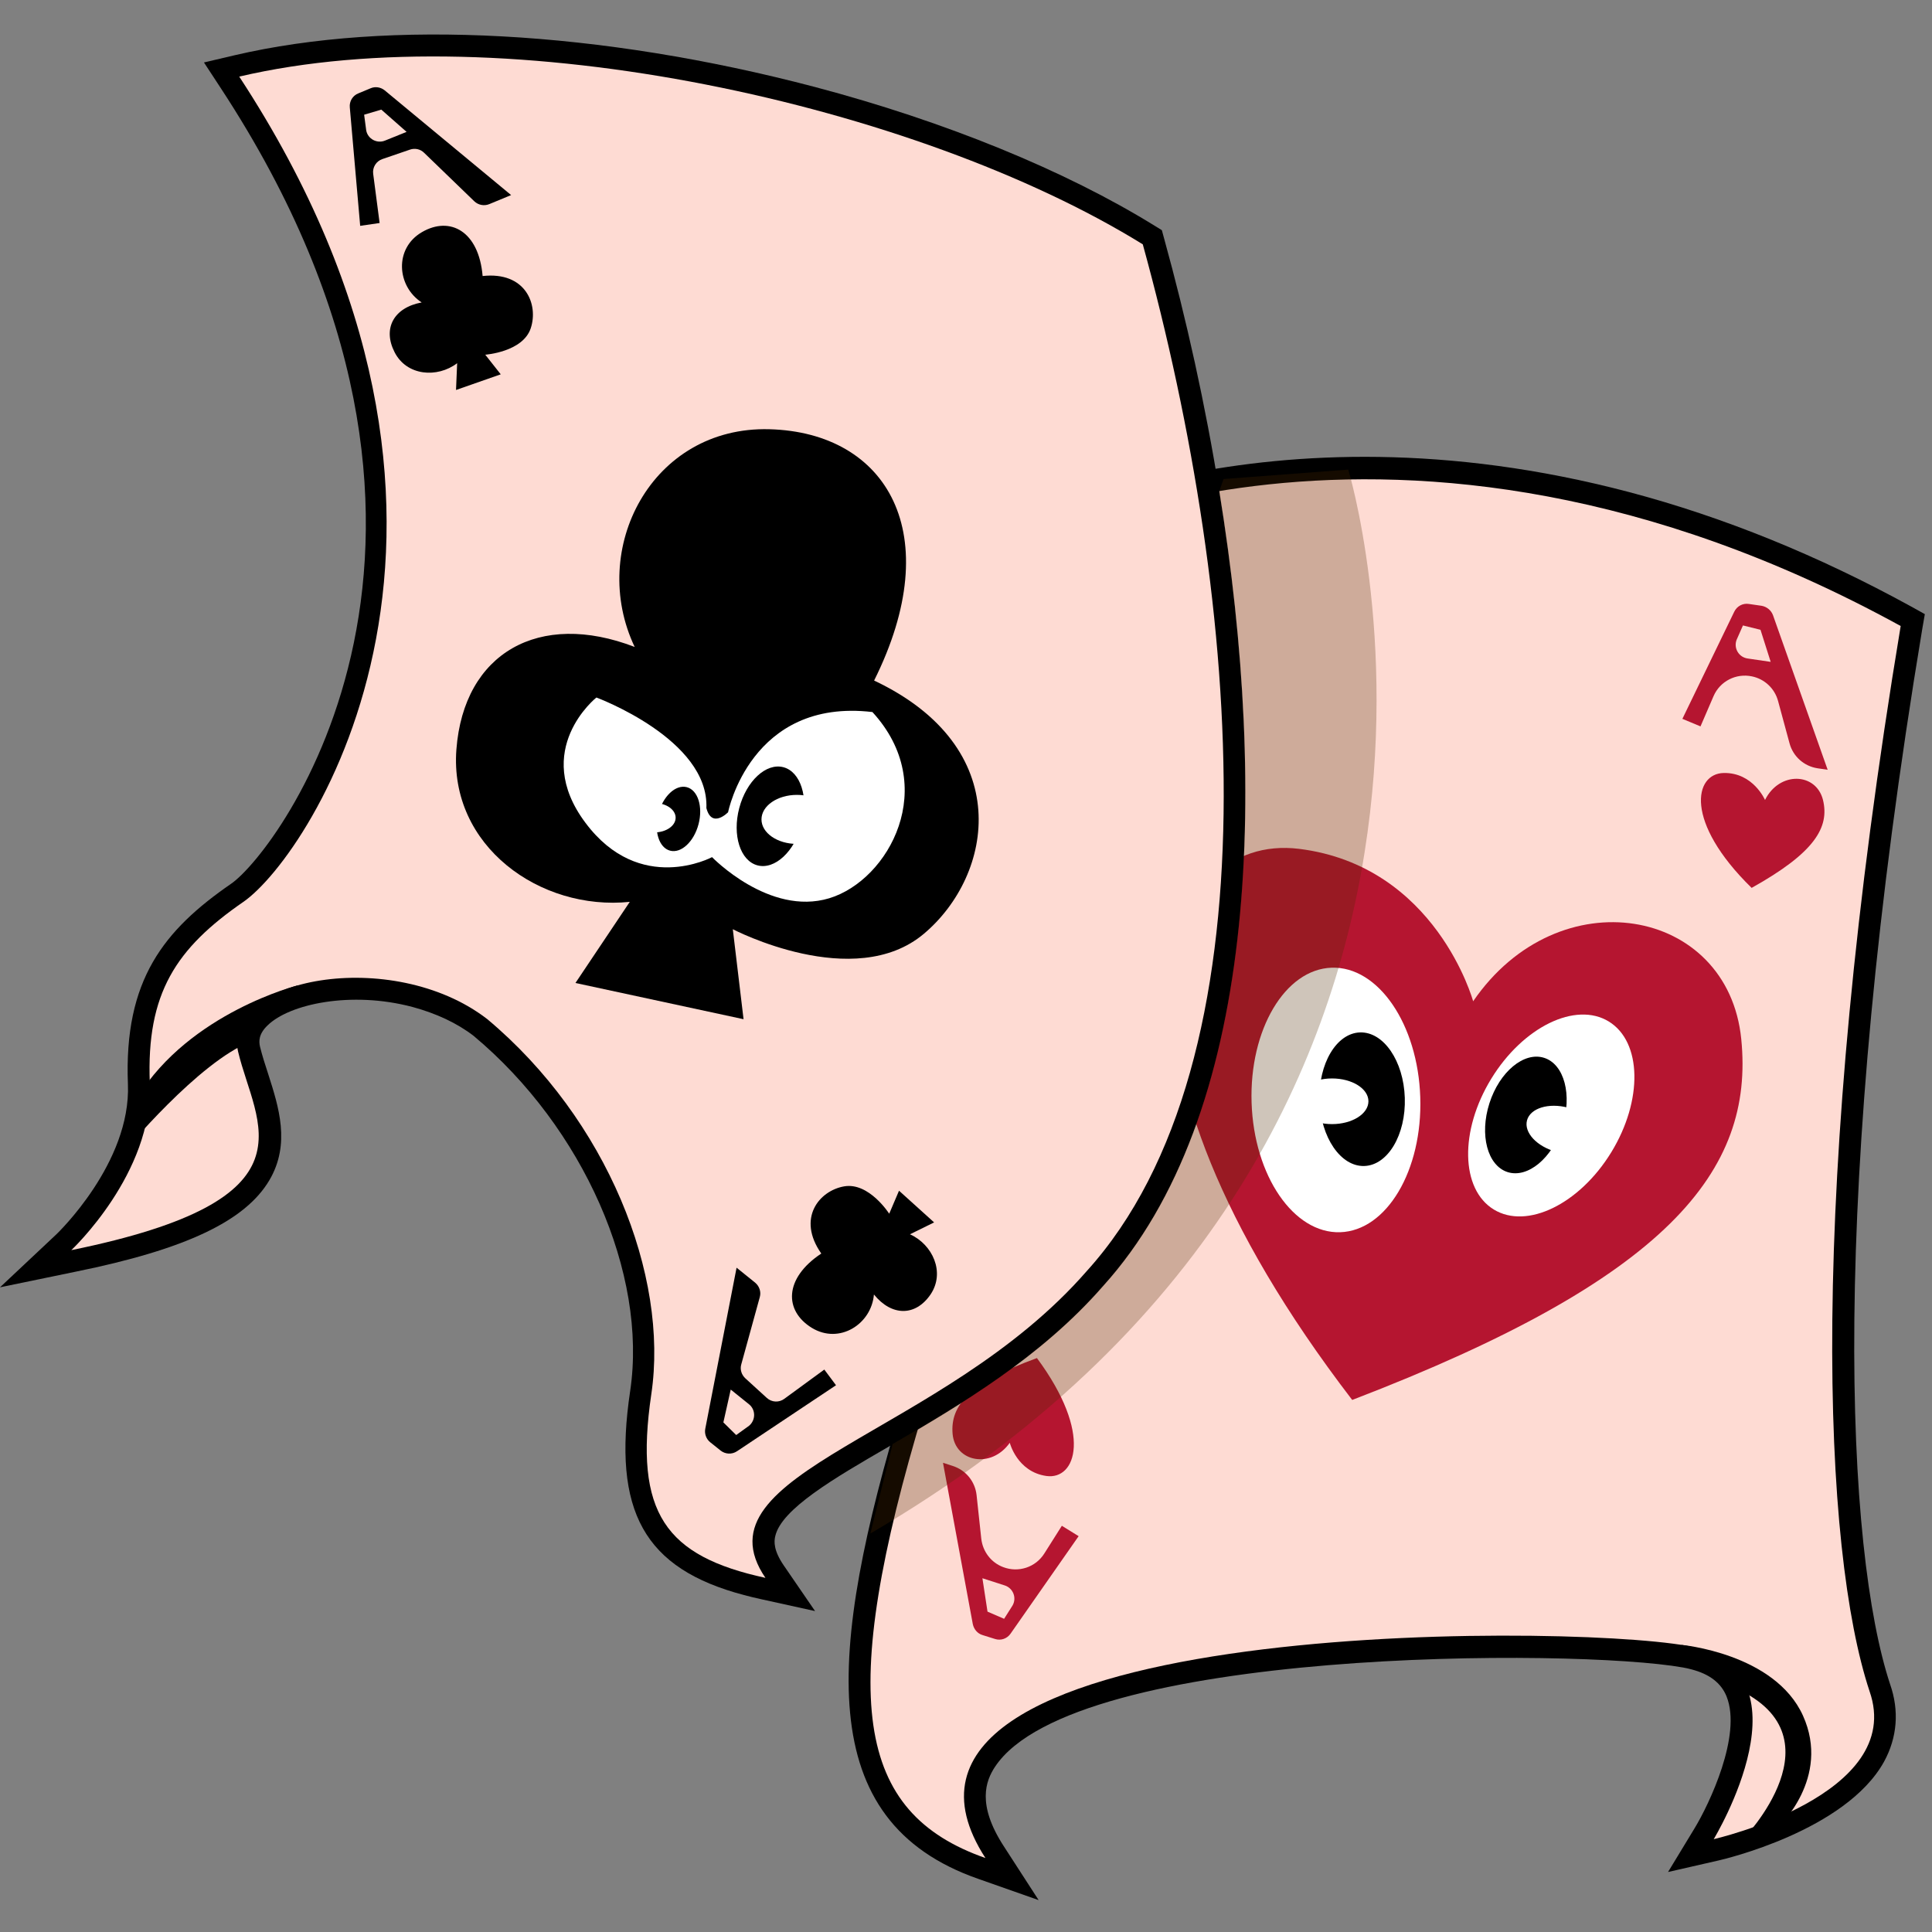
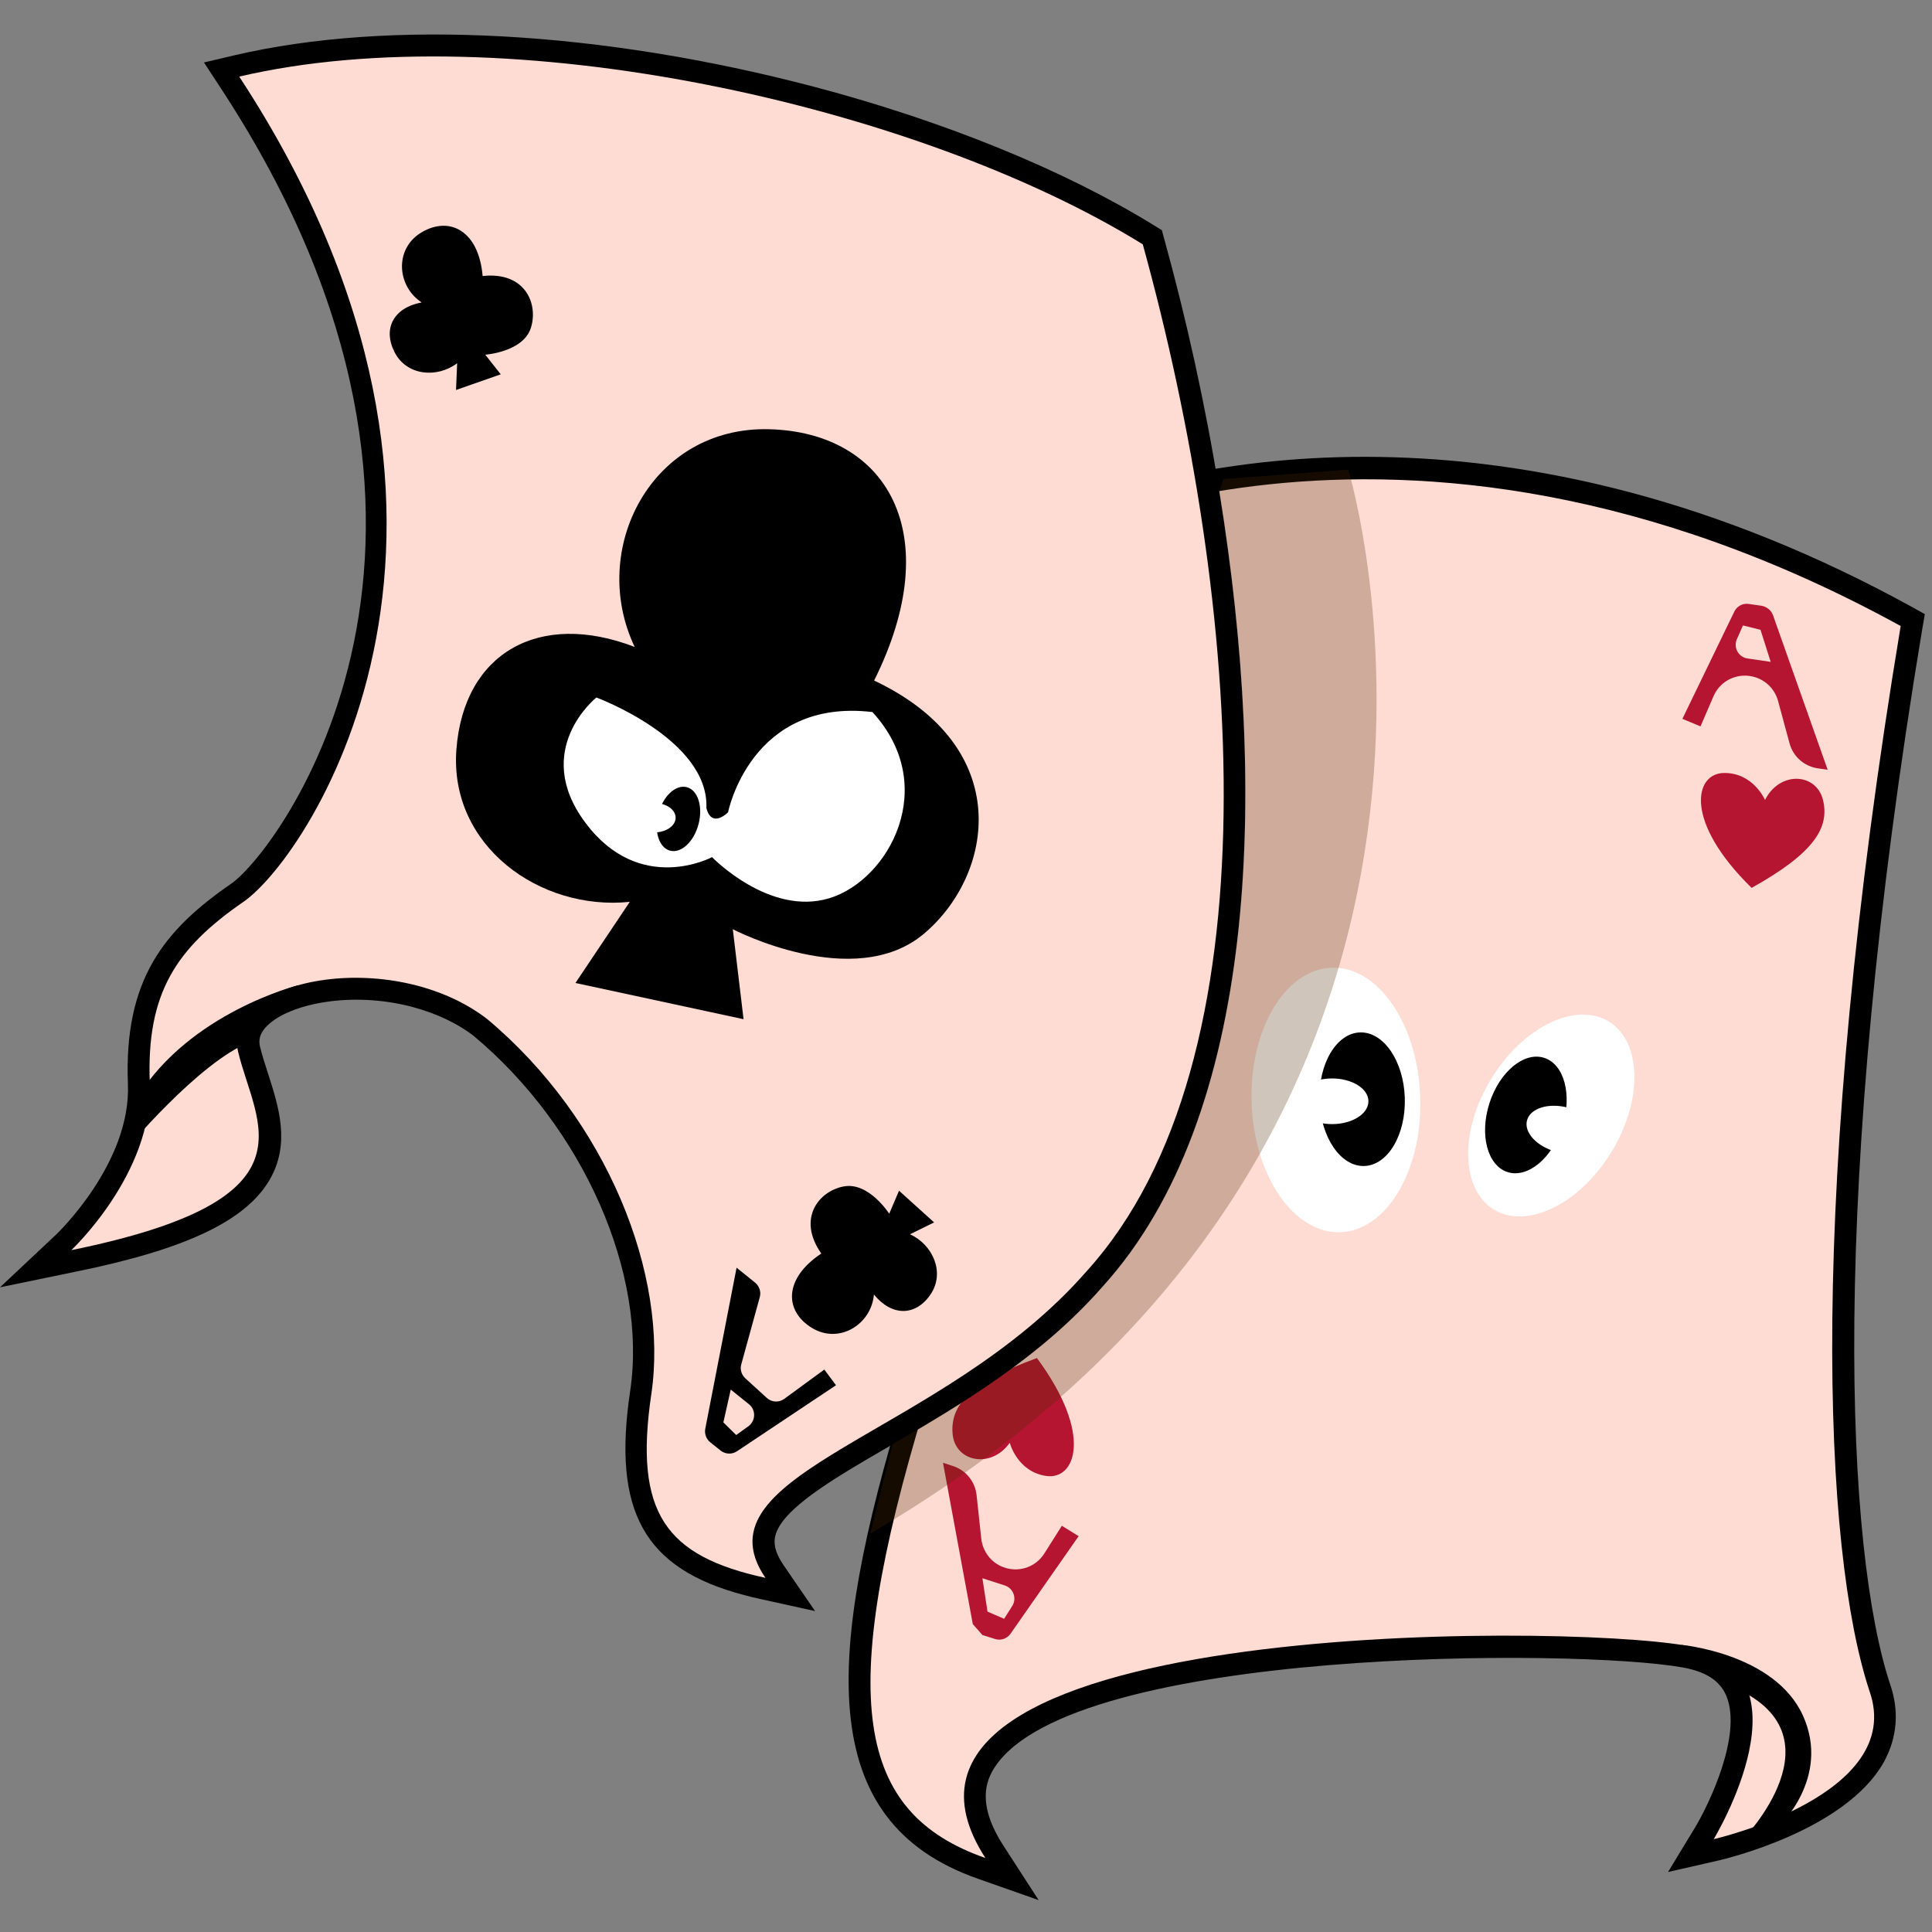
<svg xmlns="http://www.w3.org/2000/svg" version="1.1" id="Слой_1" x="0px" y="0px" viewBox="0 0 1024 1024" style="enable-background:new 0 0 1024 1024;" xml:space="preserve">
  <rect x="0" y="0" width="1024" height="1024" fill="#808080" stroke="none" />
  <style type="text/css">
	.st0{fill:#FEDBD3;}
	.st1{fill:#B51530;}
	.st2{fill:#FFFFFF;}
	.st3{opacity:0.27;fill:#512B00;}
</style>
  <g>
    <g>
      <path d="M518.4,995.8c-87.5-30.6-80.1-119.4-39.8-252.8l7.4-24.4C529.1,577,566.3,454.7,529,295.5l-2-8.6l7.7-4.3    c5.4-3,134.7-73,328.7-21.8c50,13.2,100.3,33.6,149.6,60.7l7.2,4l-1.4,8.1c-49.9,299.9-40.3,488.6-17,559.1    c4.9,14,3.8,28.2-3.2,41c-20.3,36.7-85.1,51.8-87.8,52.4l-26.7,6.1l14.2-23.4c7.5-12.4,25.1-49.1,16.8-69.7    c-2.9-7.1-9-11.8-18.6-14.3c-1.4-0.4-2.9-0.7-4.5-1c-57-10.2-322.6-10.6-364.6,52.6c-4.9,7.4-9.8,19.9,4.6,42.1l18.5,28.6    L518.4,995.8z" />
      <path class="st0" d="M540.3,292.9c0,0,196.8-109.4,467.1,38.9c-50,300.9-41.1,490.4-16.5,564.6c19.3,55.2-82.6,78.4-82.6,78.4    s54.7-90.1-14.2-102.5c-68.9-12.3-453.7-13.8-371.8,112.5c-68.5-24-79.1-84.2-32.5-238.4S580.5,464.2,540.3,292.9z" />
-       <path class="st1" d="M780.8,530.7c0,0-19.6-71.8-92.3-80.8c-72.6-8.9-114.9,105.5,28.2,292.1C884,677.8,929.9,620.7,922.9,550.7    C915.9,480.7,826.1,464.6,780.8,530.7z" />
      <path class="st1" d="M935.5,424c0,0-6.3-14.6-21.9-14.3c-15.6,0.3-21.1,25.8,14.8,60.9c33.4-18.6,41.4-32.1,37.8-46.7    C962.5,409.4,943.1,408.7,935.5,424z" />
      <path class="st1" d="M535.2,764.7c0,0,3.9,15.4,19.4,17.6s24.9-22.1-5-62.5c-35.9,13.1-46,25.2-44.7,40.2    C506.2,774.9,525.3,778.7,535.2,764.7z" />
-       <path class="st1" d="M520.7,866.6l6.7,2.1c3.1,1,6.4-0.2,8.2-2.8l36.1-51.7l-8.9-5.5l-9.3,14.7c-4.6,7.3-13.7,10.3-21.8,7.2h0    c-6.4-2.4-10.8-8.2-11.6-15l-2.5-23.2c-0.8-7.2-5.7-13.2-12.6-15.4l-5.2-1.7l15.8,85.5C516.2,863.6,518.1,865.8,520.7,866.6z     M532.5,840.3c4.4,1.4,6.5,6.5,4.2,10.6l-4.5,7.1l-8.8-3.8l-2.7-17.7L532.5,840.3z" />
+       <path class="st1" d="M520.7,866.6l6.7,2.1c3.1,1,6.4-0.2,8.2-2.8l36.1-51.7l-8.9-5.5l-9.3,14.7c-4.6,7.3-13.7,10.3-21.8,7.2h0    c-6.4-2.4-10.8-8.2-11.6-15l-2.5-23.2c-0.8-7.2-5.7-13.2-12.6-15.4l-5.2-1.7l15.8,85.5z     M532.5,840.3c4.4,1.4,6.5,6.5,4.2,10.6l-4.5,7.1l-8.8-3.8l-2.7-17.7L532.5,840.3z" />
      <path class="st1" d="M933.8,321.1l-6.9-1c-3.2-0.5-6.3,1.2-7.7,4.1l-27.5,56.8l9.6,4l6.9-16c3.4-7.9,11.9-12.3,20.4-10.5l0,0    c6.7,1.4,12,6.4,13.8,13l6.1,22.5c1.9,7,7.7,12.1,14.8,13.2l5.4,0.8l-29-82C938.7,323.4,936.4,321.6,933.8,321.1z M926.2,349    c-4.6-0.7-7.4-5.4-5.8-9.8l3.4-7.7l9.3,2.3l5.4,17L926.2,349z" />
      <ellipse transform="matrix(1 -3.227230e-02 3.227230e-02 1 -18.437 23.141)" class="st2" cx="707.7" cy="582.7" rx="44.7" ry="70.1" />
      <ellipse transform="matrix(1 -3.227230e-02 3.227230e-02 1 -18.416 23.591)" cx="721.6" cy="582.3" rx="22.6" ry="35.4" />
      <ellipse transform="matrix(0.522 -0.853 0.853 0.522 -110.833 984.003)" class="st2" cx="822" cy="590.8" rx="58.4" ry="37.3" />
      <ellipse transform="matrix(0.305 -0.952 0.952 0.305 -0.471 1181.023)" cx="809.1" cy="590.8" rx="31.8" ry="20.3" />
    </g>
    <g>
      <path d="M584.7,681.6c-33.1,38-76.4,63.4-111.5,83.9c-0.7,0.3-1.3,0.7-1.9,1.1c-29.4,17-57.1,33.2-60.4,47.6    c-0.7,2.9-0.9,7.6,4.5,15.5l16.6,24.2l-28.6-6.3c-3.1-0.7-6.2-1.4-9.1-2.2c-52.9-14-69.8-44.3-60.3-108.1    c9.3-62.2-24.8-139.7-83-188.3c-8.7-6.7-19.8-11.9-32.4-15.3c-32.5-8.6-65.2-1.6-76.8,9.8c-4.8,4.6-4.6,8.5-4,11.2    c1.2,4.9,2.8,9.8,4.4,14.7c5.5,17.2,11.9,36.9,0.6,56.1C130,647.2,98.3,662.2,40.2,674L0,682.3l29.9-28.1    c0.4-0.4,39.6-37.8,37.9-79.6c-2.2-55.4,19.2-81.7,54.7-106.2c24.5-16.8,150.7-183.3-5.3-421.4l-9.1-13.9l16.2-3.8    c82-19.2,194.1-13.1,307.6,16.8c68.9,18.2,132.8,44.3,180,73.5l3.9,2.4l1.2,4.4c11.8,42.7,21.9,88.2,29.3,134.2    C672.5,422.1,666.1,591.6,584.7,681.6z" />
      <path class="st0" d="M37.8,662.6c0,0,43.5-40.7,41.6-88.5c-1.9-47.8,14-71.5,49.6-96.1s152.6-201.1-2.2-437.4    c141-33.1,358.9,14.7,478.9,88.9c52.7,191.1,71.4,432.6-29.7,544.2C499.5,761.5,367.2,780,405.7,836.3    c-52.8-11.5-69.8-34.2-60.5-97.3c9.4-63-23.4-145.7-87-198.9c-50.4-38.8-141.1-21.5-132,17.3C135.4,596.2,169.9,635.7,37.8,662.6z    " />
      <path d="M333.8,478l-28.8,43l89.1,19.2l-5.7-47.7c0,0,64.3,33.6,101.3,2.4s48.7-98.7-26.4-134.2c38.8-77.8,6.9-131.5-55.5-133.2    s-96.1,63.5-71.4,115.4c-50.6-19.5-90.6,3.1-94.5,54.3S286.3,482.9,333.8,478z" />
      <path d="M242.3,192.5l-0.6,14.2l23.7-8.3l-8.2-10.4c0,0,19.9-1.4,24.1-14c4.2-12.6-2.7-30.2-25.5-27.7    c-2-23.8-17.3-31.9-32.1-23.3c-14.9,8.6-13.4,28.7-0.2,37.3c-14.7,2.7-20.8,13.7-14.4,26.3C215.5,199.3,231.8,200.5,242.3,192.5z" />
      <path class="st2" d="M316.1,369.7c0,0,59.8,22.1,58.3,58.6c2.9,11.1,11.5,2.2,11.5,2.2s12-60.7,76.5-53.1    c36,39.2,8.8,89.1-22.9,98.7c-31.8,9.6-62.1-21.8-62.1-21.8s-38.2,20.5-67.1-18.2C281.3,397.4,316.1,369.7,316.1,369.7z" />
-       <path d="M196.4,46.8l-6.5,2.7c-3,1.2-4.8,4.2-4.5,7.4l5.5,62.8l10.3-1.5l-3.4-26c-0.5-3.5,1.6-6.8,4.9-7.9l14.6-5    c2.6-0.9,5.5-0.3,7.5,1.7l26.6,25.7c2.1,2,5.2,2.6,7.9,1.5l11.6-4.8l-67-55.5C201.8,46.2,198.9,45.7,196.4,46.8z M204.1,74.5    c-4.3,1.8-9.2-0.9-10-5.4l-1.1-8.3l9.1-2.7l13.4,11.8L204.1,74.5z" />
      <path d="M482.3,654.2l12.8-6.3l-18.6-16.8l-5.2,12.2c0,0-10.7-16.8-23.9-14.5s-25.2,16.9-12.1,35.6c-19.9,13.2-19.7,30.4-5,39.4    c14.6,8.9,31.6-2,32.9-17.7c9.4,11.6,22,11.7,30,0C501.1,674.4,494.3,659.6,482.3,654.2z" />
      <path d="M376.4,764.4l5.5,4.4c2.5,2,6,2.2,8.7,0.4l52.5-35l-6.2-8.3l-21.2,15.5c-2.8,2.1-6.7,1.9-9.3-0.5l-11.4-10.4    c-2-1.9-2.9-4.7-2.1-7.4l9.8-35.6c0.8-2.8-0.2-5.8-2.5-7.7l-9.8-7.9l-16.6,85.4C373.3,759.9,374.3,762.7,376.4,764.4z M397,744.3    c3.6,2.9,3.6,8.4,0,11.4l-6.8,4.9l-6.8-6.7l3.9-17.4L397,744.3z" />
-       <ellipse transform="matrix(0.255 -0.967 0.967 0.255 -114.405 717.183)" cx="408.4" cy="432.9" rx="26.9" ry="17.1" />
      <ellipse transform="matrix(0.255 -0.967 0.967 0.255 -152.097 671.13)" cx="359.7" cy="434.3" rx="17.4" ry="11" />
    </g>
    <path d="M158,522.2c0,0-57.3,14.4-85.1,59.4c-7.5,18.4-7.4,29.2-7.4,29.2s39.8-48.2,67.6-58.8C132.2,541.3,158,522.2,158,522.2z" />
    <path d="M891,871.8c0,0,49.6,4.4,64.6,37.5c15,33.2-13.1,59.1-13.1,59.1l-18.9,6.7c0,0,54.8-55.9-5.8-81.2   C915.3,886.2,891,871.8,891,871.8z" />
    <ellipse class="st2" cx="706" cy="583.7" rx="19.3" ry="12.1" />
    <ellipse transform="matrix(0.258 -0.966 0.966 0.258 36.12 1244.194)" class="st2" cx="828" cy="598.6" rx="12.1" ry="19.3" />
    <ellipse class="st2" cx="346.8" cy="433.4" rx="11.3" ry="7.8" />
    <ellipse class="st2" cx="422.4" cy="434.3" rx="18.8" ry="13" />
    <path class="st3" d="M461.3,812.8c5.5-22,9.2-37.1,11.8-47.4c35.2-20.5,78.4-45.9,111.5-83.9c81.5-90,87.8-259.5,61.6-421l2.3-6.6   l66.1-5C714.7,249,822,602,461.3,812.8z" />
  </g>
</svg>